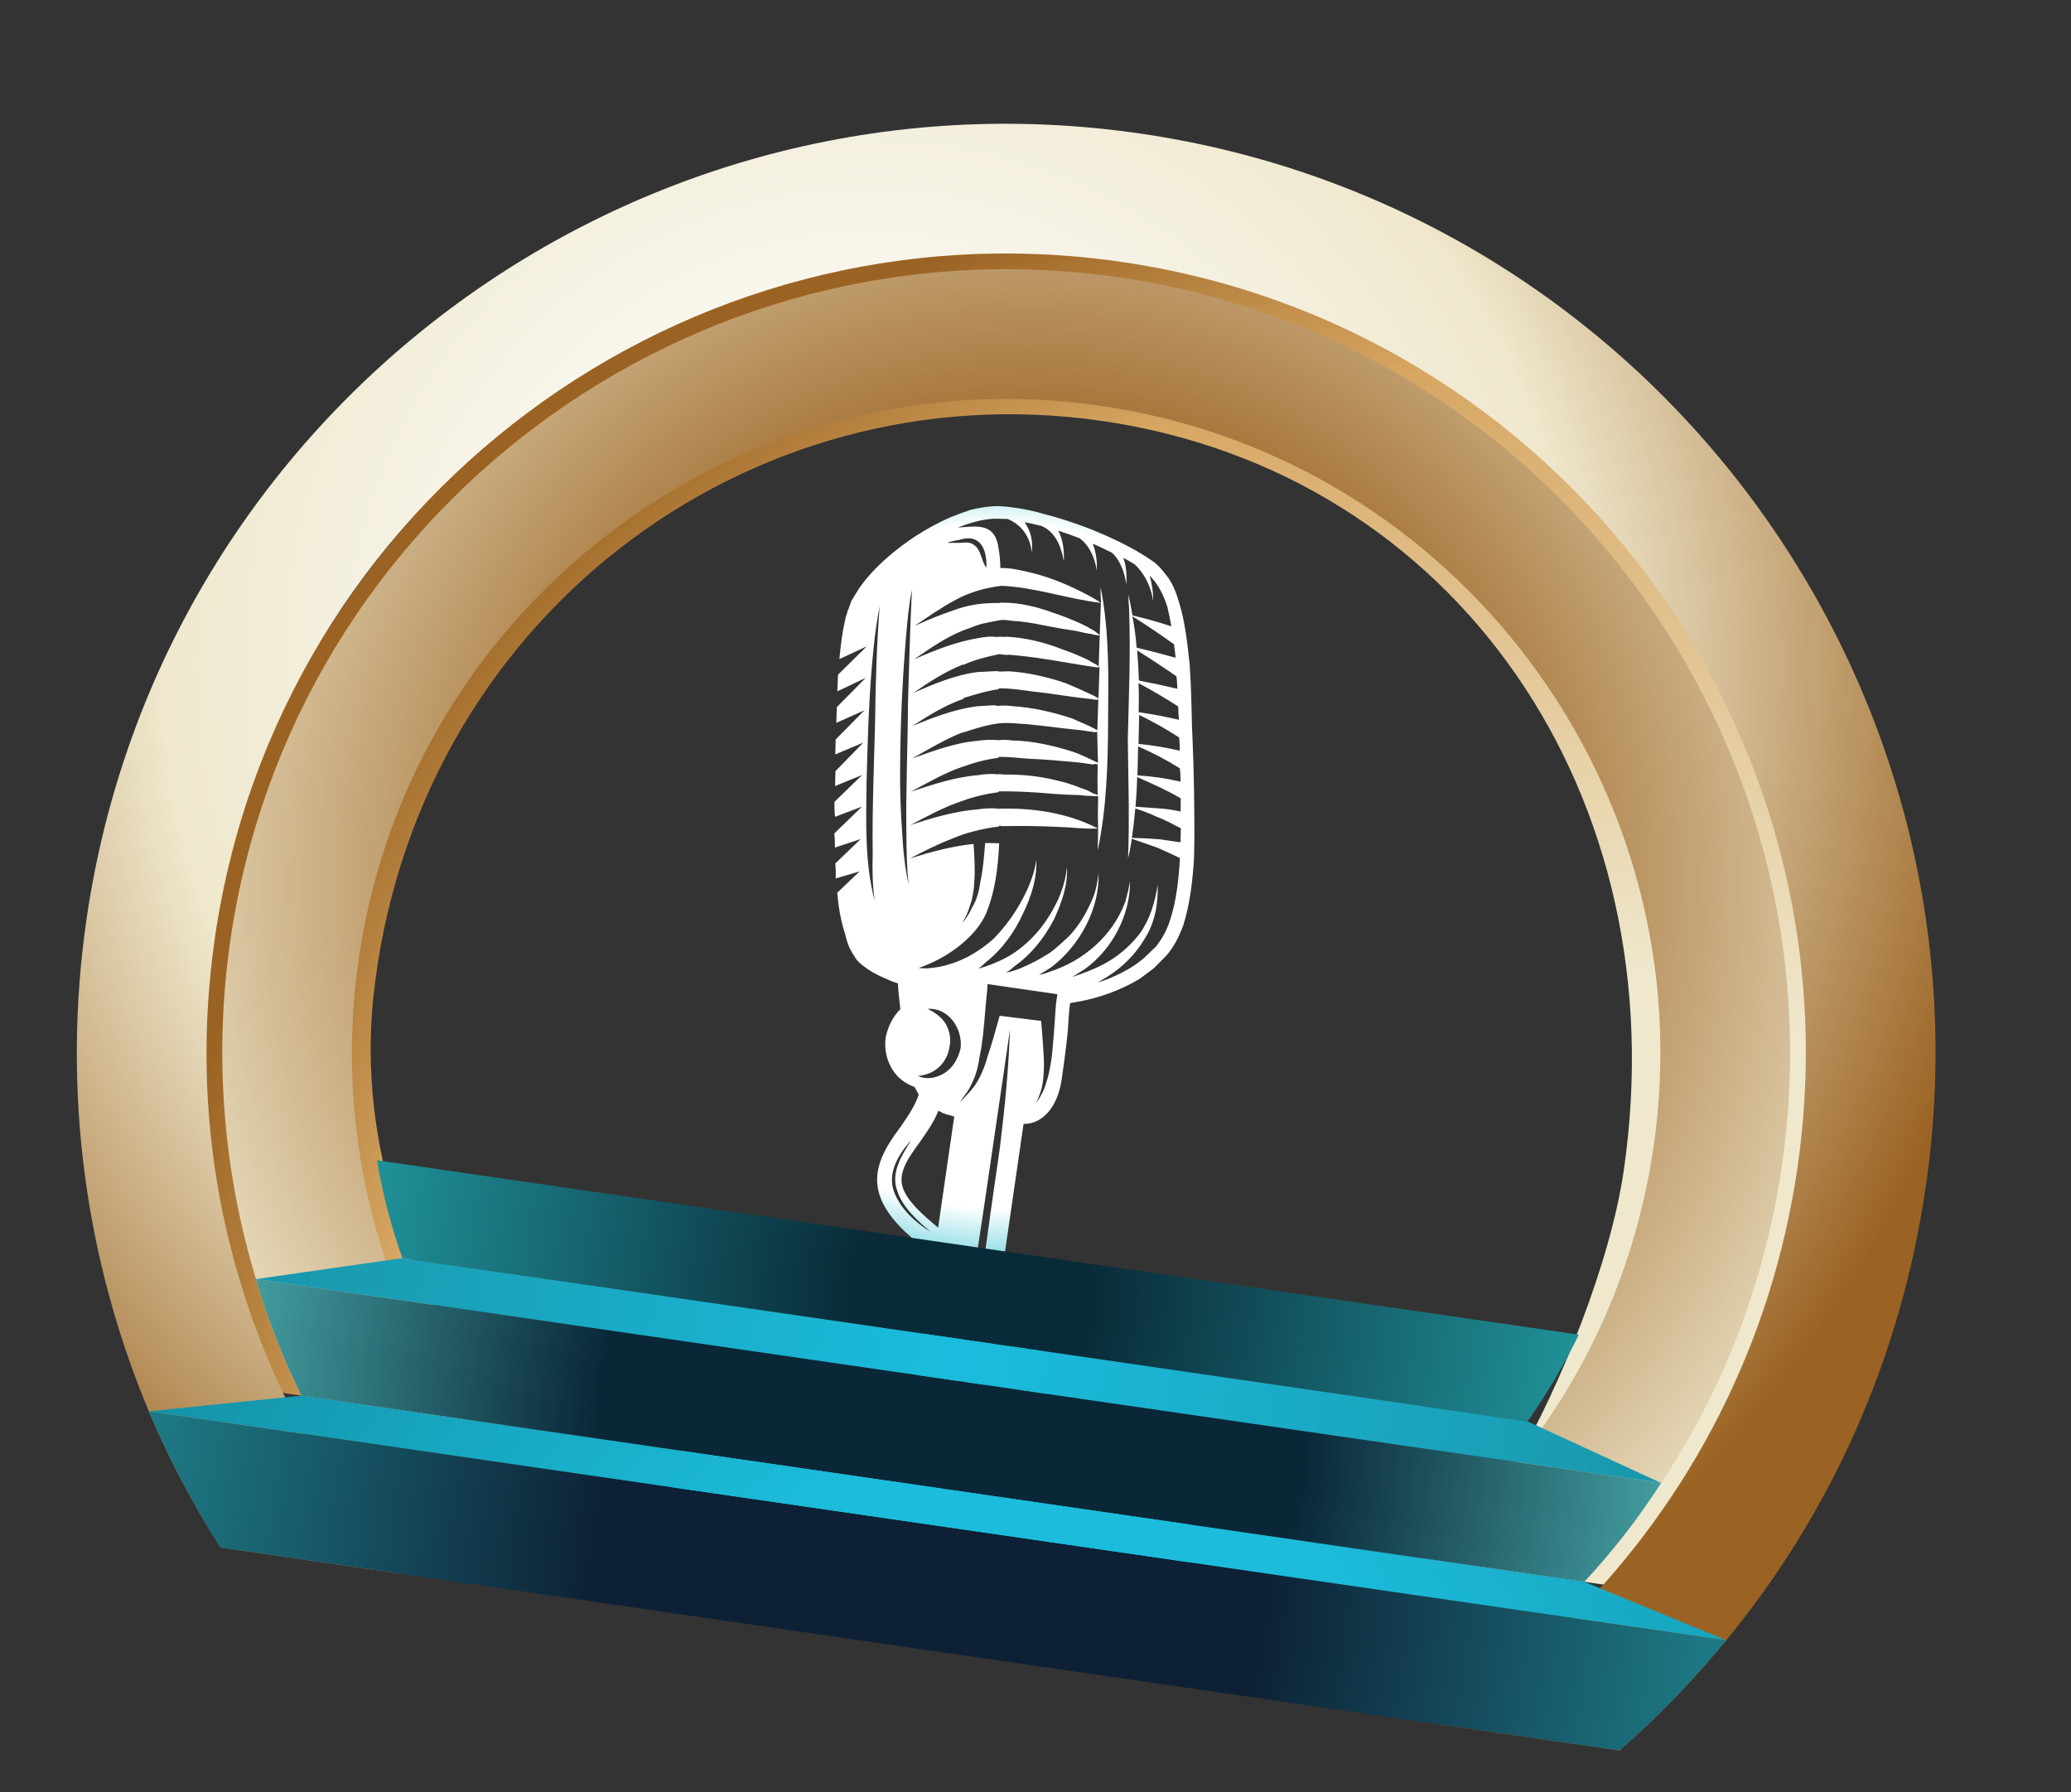
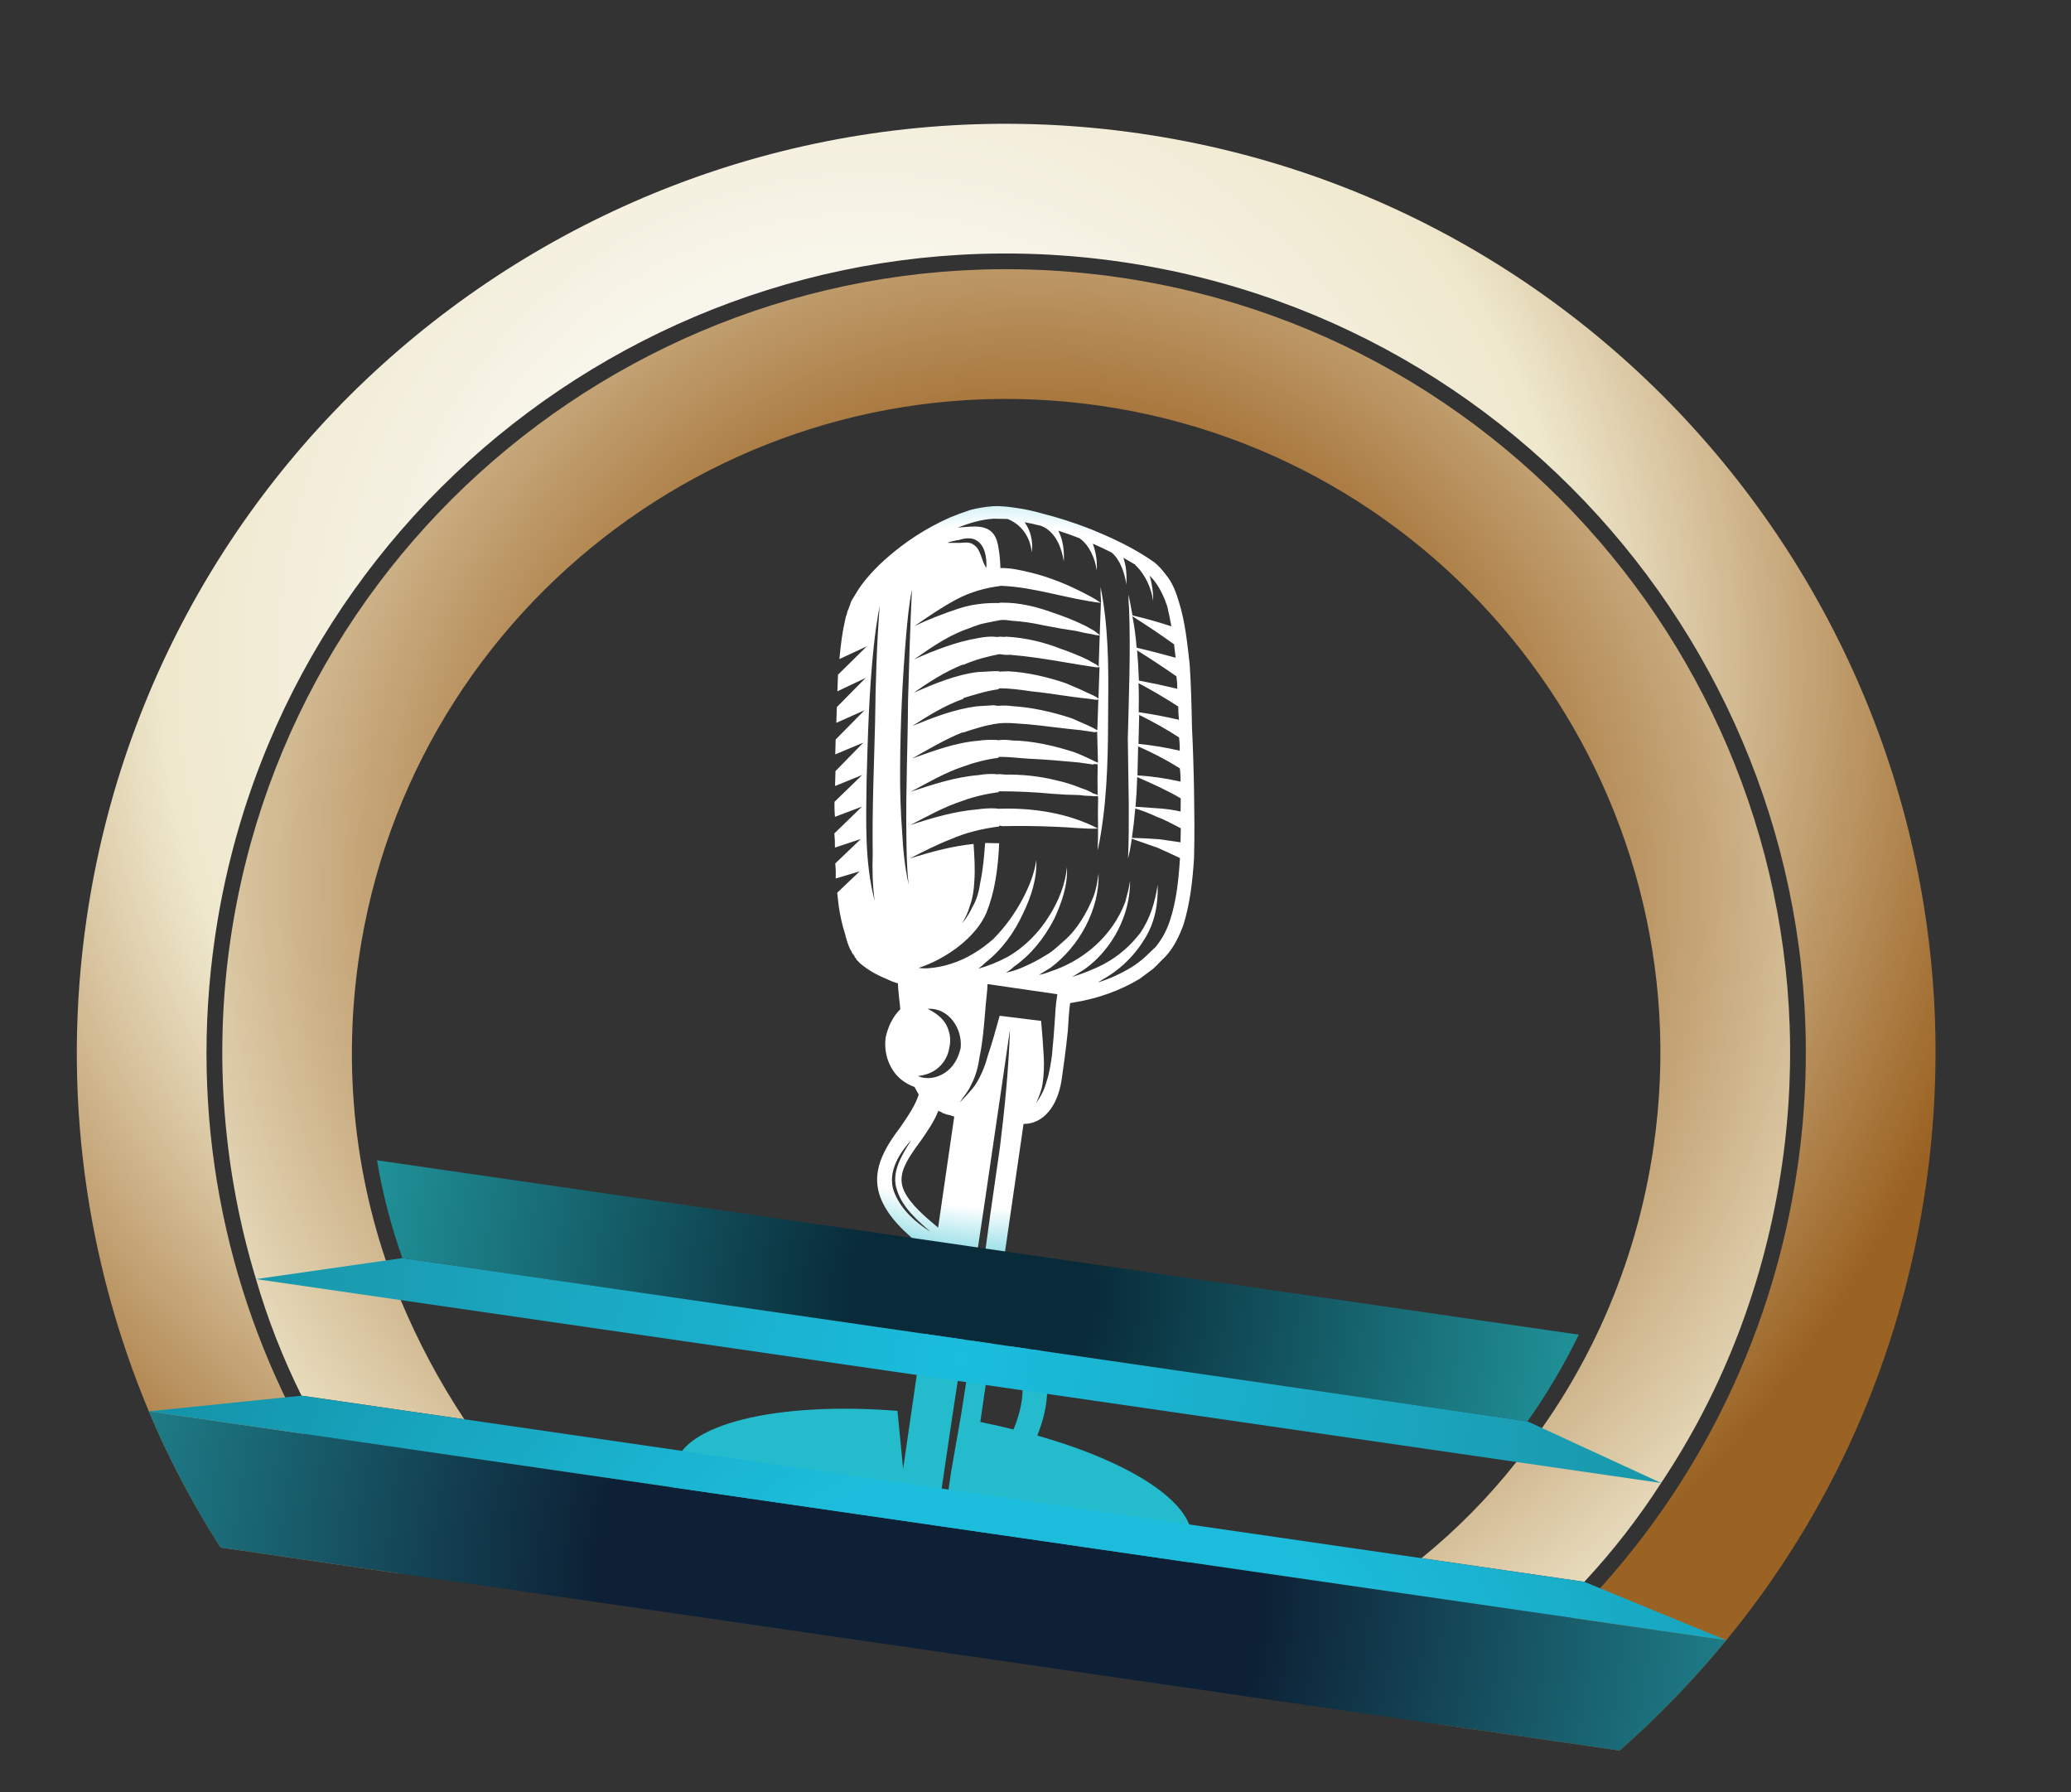
<svg xmlns="http://www.w3.org/2000/svg" width="156" height="135" viewBox="0 0 156 135" fill="none">
  <rect x="0" y="0" width="156" height="135" fill="#333333" stroke="none" />
  <path fill-rule="evenodd" clip-rule="evenodd" d="M89.754 116.172L89.415 118.509C88.879 122.208 79.685 123.922 68.977 122.368C58.205 120.805 49.942 116.558 50.479 112.859L50.818 110.523C51.288 107.278 58.498 105.541 67.603 106.266L68.029 110.635L70.355 94.606C70.311 94.6 70.293 94.575 70.299 94.532C68.809 93.388 67.263 92.17 66.496 90.601C65.37 88.317 66.71 86.391 67.863 84.835C68.449 83.993 68.961 83.206 69.204 82.446C69.099 82.254 68.994 82.062 68.89 81.87C68.26 81.646 67.658 81.228 67.279 80.643C66.789 79.909 66.587 79.018 66.719 78.11C66.906 77.275 67.278 76.534 67.817 76.016C67.736 75.209 67.645 74.467 67.636 74.069C67.34 73.981 67.068 73.876 66.821 73.751C66.07 73.444 65.394 73.081 64.746 72.523C64.672 72.424 64.595 72.346 64.515 72.29L64.469 72.151L64.404 72.142L64.358 72.003C64.302 71.928 64.247 71.854 64.192 71.78C64.161 71.687 64.108 71.591 64.034 71.492C63.868 71.114 63.745 70.743 63.666 70.378C63.436 69.682 63.28 68.931 63.179 68.254C63.143 67.895 63.103 67.558 63.061 67.242L64.752 65.632L62.952 66.166C62.965 65.771 62.953 65.394 62.917 65.035L64.841 63.194L62.892 63.839C62.899 63.486 62.884 63.131 62.848 62.772L64.93 60.755L62.897 61.52C62.861 61.162 62.849 60.784 62.862 60.389L64.944 58.372L62.902 59.202C62.915 58.806 62.925 58.432 62.932 58.08L65.033 55.933L62.917 56.819C62.93 56.423 62.94 56.049 62.947 55.697L65.122 53.494L62.996 54.445C63.009 54.049 63.023 53.653 63.036 53.258L65.21 51.056L63.075 52.071C63.095 51.632 63.111 51.215 63.124 50.819L65.29 48.682L63.229 49.642C63.334 48.464 63.475 47.491 63.643 46.786C63.675 46.57 63.721 46.4 63.784 46.276C63.809 46.103 63.849 45.977 63.905 45.897L64.017 45.581C64.017 45.581 64.054 45.476 64.129 45.266C64.247 45.063 64.421 44.779 64.65 44.414C65.078 43.748 65.878 42.803 67.011 41.842C68.145 40.88 69.621 39.835 71.534 38.986C72.004 38.789 72.517 38.599 73.074 38.414C73.557 38.285 74.169 38.175 74.772 38.13C75.44 38.095 76.024 38.18 76.608 38.264C77.214 38.352 77.835 38.486 78.471 38.667C79.707 38.979 80.952 39.38 82.206 39.872C83.456 40.384 84.763 40.971 86.041 41.753C86.325 41.927 86.627 42.126 86.948 42.349C87.245 42.59 87.531 42.897 87.809 43.269C88.317 43.873 88.603 44.643 88.824 45.404C89.275 46.861 89.439 48.475 89.612 50.024C89.719 51.563 89.753 53.159 89.787 54.754C89.864 56.355 89.916 57.975 89.943 59.613C89.967 61.273 89.991 62.934 89.941 64.649C89.836 66.29 89.656 67.987 89.151 69.636C88.825 70.517 88.443 71.323 87.811 72.026C87.504 72.313 87.188 72.665 86.881 72.951C86.534 73.21 86.188 73.469 85.841 73.728C84.318 74.633 82.713 75.196 81.015 75.48C80.879 75.504 80.743 75.528 80.607 75.553C80.522 76.137 80.483 76.86 80.435 77.648C80.274 79.215 80.086 80.513 79.973 81.292C79.671 83.368 78.556 84.664 77.1 84.652L75.33 96.852C76.412 98.069 77.225 99.314 77.89 100.669C79.285 103.389 79.066 105.809 78.134 108.125C85.325 110.163 90.168 113.317 89.754 116.172ZM76.225 98.903C76.612 99.887 77.148 100.76 77.535 101.744C77.785 102.31 77.969 102.867 78.144 103.489C78.208 103.962 78.272 104.435 78.41 104.852C78.375 103.721 78.201 102.636 77.758 101.577C77.306 100.584 76.761 99.776 76.225 98.903ZM74.963 99.383L73.842 107.105C74.701 107.274 75.535 107.461 76.345 107.667C77.165 105.666 77.383 103.71 76.247 101.491C75.887 100.776 75.462 100.052 74.963 99.383ZM79.235 79.528C79.336 78.527 79.418 77.501 79.483 76.45C79.502 75.856 79.587 75.272 79.644 74.883L74.387 74.12C74.377 74.649 74.254 75.493 74.197 76.346C74.102 77.458 74.016 78.506 73.8 79.535C73.688 80.314 73.519 81.018 73.156 81.694C72.951 82.194 72.56 82.602 72.3 83.028C72.69 82.621 73.155 82.158 73.49 81.676C73.893 81.028 74.194 80.321 74.394 79.555C74.739 78.545 75.02 77.525 75.3 76.506L78.424 76.893C78.509 77.833 78.575 78.748 78.623 79.638C78.658 80.306 78.629 80.964 78.535 81.613C78.459 82.132 78.264 82.568 78.059 83.068C78.394 82.587 78.663 82.096 78.813 81.521C79.037 80.891 79.141 80.177 79.235 79.528ZM71.382 112.645C71.463 112.083 71.548 111.499 71.636 110.893C71.893 109.429 72.149 107.964 72.406 106.499C72.933 103.174 73.438 99.846 73.921 96.515C74.346 93.131 74.835 89.757 75.325 86.382C75.684 83.452 75.978 80.513 76.077 77.546C75.914 78.671 75.747 79.817 75.578 80.985C74.624 87.561 73.648 94.134 72.651 100.704C72.017 104.764 71.409 108.806 70.825 112.83C70.778 113.154 71.297 113.229 71.344 112.905C71.357 112.818 71.369 112.732 71.382 112.645ZM71.627 72.593C72.806 72.234 73.901 71.532 74.812 70.736C75.692 69.848 76.436 68.83 77.044 67.681C77.501 66.82 77.911 65.819 78.061 64.781C78.123 66.181 77.657 67.571 77.088 68.748C76.408 70.239 75.496 71.498 74.224 72.506C74.069 72.661 73.892 72.812 73.694 72.96C74.43 72.757 75.157 72.465 75.876 72.083C77.175 71.344 78.263 70.243 79.045 68.965C79.733 67.872 80.246 66.622 80.369 65.314C80.441 66.65 79.983 67.975 79.406 69.216C78.67 70.634 77.694 71.883 76.365 72.817C76.21 72.971 76.012 73.119 75.771 73.261C76.272 73.157 76.736 73.003 77.163 72.8C77.729 72.551 78.231 72.293 78.741 71.969C79.243 71.71 79.707 71.248 80.163 70.85C81.147 69.999 81.855 68.776 82.368 67.526C82.582 66.96 82.667 66.376 82.752 65.792C82.82 68.519 81.293 71.279 79.138 72.888C78.847 73.067 78.556 73.245 78.265 73.424C78.537 73.375 78.791 73.302 79.026 73.203C81.597 72.383 83.789 70.515 84.759 67.939C84.9 67.429 85.049 66.855 85.124 66.335C85.147 68.923 83.778 71.507 81.707 72.996C81.366 73.211 81.05 73.409 80.759 73.587C81.595 73.311 82.365 73.025 83.154 72.609C84.231 72.037 85.142 71.241 85.876 70.288C86.63 69.204 87.013 67.935 87.201 66.637C87.254 68.102 86.981 69.52 86.209 70.734C85.511 71.891 84.582 72.817 83.486 73.519C83.195 73.698 82.929 73.858 82.687 73.999C83.588 73.732 84.442 73.326 85.24 72.846C85.581 72.63 85.903 72.39 86.206 72.124C86.513 71.838 86.745 71.606 87.052 71.32C87.535 70.727 87.898 70.051 88.141 69.291C88.617 67.836 88.778 66.269 88.884 64.628C88.347 64.373 87.788 64.116 87.207 63.855C86.577 63.631 85.925 63.404 85.252 63.173C85.239 63.26 85.224 63.368 85.205 63.498C85.148 63.887 85.07 64.273 84.971 64.657C85.029 63.34 85.032 61.949 85.026 60.623C85.005 58.941 84.981 57.281 84.953 55.643C85.035 52.342 85.171 49.115 85.049 45.85C85.013 45.491 84.998 45.136 85.005 44.783C85.109 45.285 85.21 45.807 85.307 46.351C86.29 46.582 87.266 46.856 88.236 47.174C88.138 46.63 88.034 46.129 87.924 45.671C87.694 44.975 87.389 44.334 87.001 43.814C86.89 43.666 86.757 43.514 86.603 43.359C86.778 43.981 86.878 44.658 86.858 45.251C86.731 44.305 86.278 43.312 85.584 42.615C85.541 42.608 85.523 42.584 85.529 42.54C85.245 42.367 84.939 42.19 84.612 42.01C84.852 42.641 84.878 43.374 84.849 44.032C84.712 43.151 84.389 42.176 83.741 41.618C83.247 41.37 82.772 41.147 82.314 40.948C82.554 41.579 82.655 42.256 82.616 42.979C82.488 42.033 82.036 41.04 81.314 40.537C80.77 40.326 80.245 40.139 79.739 39.977C79.732 40.021 79.748 40.067 79.785 40.117C80.089 40.757 80.171 41.564 80.132 42.288C79.959 41.202 79.516 40.144 78.589 39.678C78.466 39.616 78.339 39.576 78.209 39.557C77.87 39.463 77.527 39.392 77.18 39.341C77.624 39.936 77.836 40.762 77.713 41.605C77.614 40.464 76.958 39.508 75.892 39.088C75.496 39.075 75.144 39.068 74.835 39.067C73.898 39.13 72.998 39.397 72.153 39.738C73.628 39.621 74.992 39.355 75.229 41.377C75.302 41.785 75.344 42.255 75.355 42.787C76.088 42.761 76.857 42.939 77.562 43.107C79.035 43.454 80.536 44.069 81.889 44.795C82.259 44.981 82.605 45.186 82.926 45.41C82.932 45.366 82.936 45.345 82.936 45.345C82.906 44.943 82.894 44.566 82.901 44.213C83.479 47.08 83.509 50.066 83.475 53.043C83.468 56.289 83.451 59.599 82.925 62.77C82.862 63.202 82.778 63.632 82.672 64.058C82.704 63.533 82.718 62.983 82.713 62.407C81.646 62.452 80.608 62.301 79.486 62.271C78.169 62.212 76.846 62.197 75.517 62.225C75.43 62.212 75.344 62.2 75.257 62.187C75.257 62.187 75.254 62.209 75.248 62.252C74.033 62.407 72.799 62.692 71.666 63.19C70.543 63.623 69.54 64.141 68.538 64.658C70.134 64.16 71.721 63.728 73.335 63.565C73.397 64.501 73.46 65.438 73.393 66.356C73.364 67.014 73.27 67.663 73.055 68.229C72.915 68.738 72.729 69.109 72.468 69.535C72.784 69.183 73.045 68.757 73.241 68.322C73.585 67.775 73.754 67.071 73.848 66.422C74.054 65.458 74.13 64.475 74.207 63.492C74.559 63.499 74.911 63.506 75.264 63.513C75.176 65.488 74.931 67.176 74.306 68.742C73.505 70.613 71.285 72.213 69.197 72.903C69.413 72.935 69.632 72.945 69.855 72.933C70.48 72.891 71.07 72.778 71.627 72.593ZM88.94 60.13C87.903 59.516 86.782 59.022 85.661 58.528C85.641 59.276 85.599 60.021 85.535 60.763C86.147 60.808 86.738 60.849 87.306 60.887C87.875 60.926 88.416 61.004 88.929 61.123C88.93 60.814 88.933 60.483 88.94 60.13ZM88.871 57.868C87.859 57.235 86.812 56.685 85.731 56.219C85.717 56.924 85.7 57.651 85.68 58.398C86.774 58.469 87.855 58.626 88.924 58.869C88.931 58.517 88.914 58.183 88.871 57.868ZM85.81 53.846C85.796 54.55 85.779 55.277 85.759 56.025C86.804 56.132 87.839 56.304 88.865 56.541C88.872 56.189 88.854 55.855 88.811 55.54C87.842 54.913 86.842 54.349 85.81 53.846ZM88.751 53.212C87.782 52.586 86.785 51.999 85.76 51.453C85.789 52.164 85.794 52.893 85.774 53.641C86.812 53.792 87.822 53.983 88.805 54.214C88.769 53.855 88.751 53.521 88.751 53.212ZM88.617 50.94C87.654 50.27 86.666 49.619 85.654 48.986C85.72 49.746 85.765 50.504 85.788 51.258C86.777 51.446 87.741 51.652 88.68 51.877C88.681 51.567 88.66 51.255 88.617 50.94ZM85.298 46.416C85.451 47.189 85.557 47.978 85.617 48.782C86.6 49.013 87.579 49.265 88.555 49.539C88.513 49.224 88.473 48.887 88.437 48.528C87.437 47.809 86.391 47.105 85.298 46.416ZM71.39 40.887C71.7 40.887 72.009 40.888 72.318 40.889C72.652 40.871 73.06 40.797 73.356 41.039C73.903 41.384 73.91 42.246 74.298 42.766C74.337 42.043 74.219 41.032 73.478 40.659C73.107 40.473 72.634 40.537 72.216 40.675C72.151 40.666 71.4 40.822 71.39 40.887ZM68.891 47.15C69.959 46.642 71.082 46.209 72.196 45.84C73.17 45.518 74.181 45.4 75.238 45.42C75.331 45.39 75.421 45.381 75.507 45.393C76.769 45.377 78.112 45.705 79.308 46.144C80.024 46.38 80.735 46.66 81.439 46.983C81.729 47.113 82.016 47.265 82.3 47.439C82.365 47.449 82.782 47.774 82.837 47.848C82.87 47.014 82.9 46.201 82.926 45.41C80.386 45.107 77.93 44.221 75.427 44.123C74.211 44.278 73.107 44.581 72.03 45.154C70.953 45.727 69.922 46.438 68.891 47.15ZM72.479 60.326C71.087 60.787 69.862 61.471 68.571 62.145C70.242 61.592 71.903 61.104 73.646 60.959C74.098 60.892 74.543 60.869 74.982 60.888C75.025 60.895 75.09 60.904 75.177 60.916C77.709 60.82 80.434 61.215 82.713 62.407C82.696 61.61 82.698 60.837 82.718 60.089C82.724 60.046 82.709 59.999 82.672 59.95C82.532 59.996 82.273 59.958 82.208 59.949C81.899 59.948 81.593 59.926 81.29 59.882C80.629 59.874 79.949 59.842 79.25 59.785C77.943 59.661 76.561 59.593 75.235 59.6C75.229 59.643 75.226 59.665 75.226 59.665C74.279 59.792 73.389 59.995 72.479 60.326ZM82.681 59.885C82.664 59.087 82.666 58.315 82.686 57.567C82.556 57.548 82.362 57.52 82.352 57.584C82.006 57.534 81.66 57.484 81.314 57.434C80.072 57.32 78.764 57.196 77.513 57.147C76.724 57.099 75.946 56.986 75.213 57.012C75.207 57.056 75.204 57.077 75.204 57.077C74.257 57.205 73.431 57.417 72.522 57.748C72.522 57.748 72.544 57.752 72.587 57.758C72.587 57.758 72.565 57.755 72.522 57.748C71.13 58.209 69.895 58.958 68.604 59.632C70.275 59.079 71.945 58.526 73.689 58.382C74.097 58.308 74.521 58.281 74.96 58.301C75.003 58.307 75.046 58.313 75.09 58.32C75.269 58.302 75.467 58.308 75.683 58.34C76.944 58.324 78.251 58.447 79.531 58.765C80.173 58.903 80.828 59.108 81.495 59.382C81.792 59.469 82.082 59.599 82.366 59.773C82.366 59.773 82.561 59.801 82.681 59.885ZM82.705 57.437C82.682 56.682 82.662 55.907 82.645 55.109C82.645 55.109 82.506 55.155 82.441 55.146C82.095 55.096 81.749 55.045 81.403 54.995C80.096 54.872 78.733 54.674 77.425 54.55C76.702 54.512 75.923 54.399 75.181 54.49C74.235 54.618 73.4 54.894 72.565 55.17C72.565 55.17 72.63 55.18 72.5 55.161C72.425 55.217 72.49 55.226 72.5 55.161C71.163 55.696 69.928 56.444 68.703 57.128C70.308 56.566 71.923 55.939 73.667 55.794C74.118 55.727 74.585 55.707 75.067 55.732C75.111 55.739 75.132 55.742 75.132 55.742C75.132 55.742 75.154 55.745 75.197 55.751C75.513 55.709 75.865 55.715 76.254 55.772C77.775 55.794 79.379 56.159 80.898 56.645C81.464 56.859 82.084 57.148 82.64 57.427C82.683 57.434 82.705 57.437 82.705 57.437ZM82.655 55.044C82.681 54.253 82.707 53.462 82.734 52.67C82.66 52.726 82.53 52.707 82.465 52.697C82.292 52.672 82.119 52.647 81.946 52.622C80.509 52.48 79.091 52.208 77.718 52.075C76.875 51.953 76.031 51.83 75.234 51.847C75.227 51.89 75.224 51.912 75.224 51.912C74.278 52.04 73.443 52.316 72.543 52.583C72.608 52.593 72.608 52.593 72.533 52.648C72.468 52.639 72.468 52.639 72.533 52.648C71.206 53.118 69.971 53.867 68.727 54.68C70.277 54.043 71.892 53.416 73.58 53.197C74.025 53.174 74.449 53.147 74.85 53.117C74.98 53.136 75.088 53.151 75.175 53.164C75.534 53.127 75.886 53.135 76.232 53.185C77.743 53.271 79.282 53.627 80.737 54.103C81.358 54.392 81.988 54.616 82.599 54.97C82.642 54.976 82.661 55.001 82.655 55.044ZM82.743 52.605C82.77 51.814 82.796 51.023 82.823 50.232C82.749 50.287 82.554 50.259 82.489 50.249C81.061 50.042 79.643 49.77 78.215 49.563C77.48 49.456 76.763 49.374 76.064 49.317C75.795 49.344 75.536 49.307 75.276 49.269C74.321 49.462 73.495 49.673 72.576 50.07C72.65 50.015 72.65 50.015 72.576 50.07C72.511 50.061 72.511 50.061 72.511 50.061C71.174 50.596 70.004 51.353 68.825 52.176C70.31 51.53 71.934 50.838 73.623 50.62C74.068 50.596 74.513 50.572 74.958 50.548C75.023 50.558 75.153 50.576 75.227 50.521C75.227 50.521 75.224 50.543 75.218 50.586C75.44 50.574 75.684 50.565 75.95 50.56C77.397 50.637 78.871 50.983 80.261 51.45C80.928 51.724 81.592 52.019 82.252 52.335C82.317 52.345 82.623 52.522 82.743 52.605ZM82.758 50.222C82.784 49.431 82.811 48.64 82.837 47.848C82.698 47.894 82.318 47.773 82.188 47.754C81.842 47.704 81.478 47.629 81.095 47.529C80.273 47.41 79.454 47.269 78.638 47.106C77.804 46.919 77.025 46.806 76.237 46.758C75.977 46.72 75.653 46.673 75.384 46.701C74.976 46.774 74.589 46.85 74.224 46.93C73.612 47.04 73.111 47.298 72.554 47.483C72.489 47.473 72.479 47.538 72.554 47.483C71.217 48.018 70.038 48.84 68.858 49.663C70.418 48.962 72.032 48.335 73.73 48.051C74.138 47.978 74.612 47.914 75.001 47.97C75.087 47.983 75.199 47.977 75.335 47.952C75.508 47.977 75.662 47.978 75.798 47.953C77.245 48.031 78.654 48.368 79.969 48.89C80.643 49.12 81.31 49.394 81.971 49.71C82.212 49.878 82.527 49.99 82.702 50.148C82.739 50.197 82.758 50.222 82.758 50.222ZM65.888 67.851C65.723 66.701 65.698 65.505 65.738 64.318C65.689 60.998 65.836 57.706 65.917 54.405C65.952 51.428 66.041 48.526 66.261 45.642C66.067 46.674 65.916 47.712 65.809 48.757C65.459 52.085 65.368 55.452 65.277 58.818C65.243 61.794 65.115 64.956 65.888 67.851ZM68.45 66.633C68.295 65.418 68.289 64.091 68.273 62.83C68.225 59.51 68.38 56.154 68.397 52.843C68.477 50.005 68.558 47.168 68.693 44.405C68.459 45.563 68.354 46.741 68.25 47.918C67.974 51.191 67.818 54.548 67.802 57.859C67.786 59.491 67.838 61.111 67.958 62.718C68.029 64.054 68.165 65.399 68.45 66.633ZM88.945 62.384C88.389 62.105 87.778 61.751 87.147 61.527C86.61 61.272 86.067 61.061 85.517 60.893C85.453 61.635 85.368 62.373 85.261 63.109C85.966 63.123 86.668 63.158 87.366 63.215C87.885 63.291 88.405 63.366 88.924 63.441C88.931 63.089 88.938 62.736 88.945 62.384ZM71.164 80.809C71.823 80.374 72.186 79.698 72.364 78.929C72.507 77.492 71.481 75.885 69.876 75.984C70.432 76.263 70.913 76.598 71.237 77.109C71.551 77.684 71.661 78.297 71.502 78.936C71.427 79.455 71.147 80.011 70.692 80.409C70.237 80.807 69.68 80.991 69.142 81.046C69.827 81.344 70.579 81.188 71.164 80.809ZM70.09 92.779C69.09 91.905 67.97 90.947 67.565 89.629C67.095 88.302 67.951 86.969 68.64 85.876C67.617 86.987 66.733 88.515 67.444 90.009C67.998 91.216 68.997 92.09 70.09 92.779ZM70.665 92.465L71.88 84.093C71.837 84.087 71.815 84.084 71.815 84.084C71.648 84.015 71.5 83.972 71.37 83.953C71.327 83.947 71.305 83.944 71.305 83.944C71.182 83.881 71.077 83.844 70.99 83.832C70.953 83.782 70.913 83.754 70.87 83.748C70.827 83.742 70.765 83.71 70.685 83.655C70.368 84.47 69.865 85.192 69.363 85.915C68.21 87.47 67.521 88.563 68.14 89.779C68.601 90.707 69.601 91.581 70.665 92.465ZM87.663 118.254C85.751 119.103 83.784 119.414 81.697 119.642C79.48 119.85 77.153 119.91 74.927 119.72C68.752 119.354 62.68 118.274 56.898 116.11C58.566 116.948 60.317 117.666 62.087 118.254C64.357 119.047 66.739 119.525 69.066 119.929C72.366 120.474 75.713 120.695 79.062 120.452C82.002 120.282 85.063 119.732 87.663 118.254Z" fill="url(#paint0_radial_21_820)" />
-   <path d="M78.176 101.439L66.106 99.688C65.327 99.575 64.707 98.823 64.83 97.979C64.943 97.2 65.751 96.655 66.529 96.768L78.6 98.519C79.379 98.632 79.933 99.375 79.82 100.154C79.698 100.998 78.955 101.552 78.176 101.439Z" fill="url(#paint1_radial_21_820)" />
-   <path d="M84.886 18.66C51.335 13.792 19.955 38.725 14.814 74.157C13.816 81.036 13.884 87.871 14.862 94.373C15.387 97.763 16.165 101.078 17.196 104.32L38.222 107.37C30.714 97.005 26.992 86.128 28.119 75.16C31.112 46.771 56.257 27.824 82.993 31.703C109.665 35.573 126.406 59.934 122.31 88.163C121.293 95.172 117.499 104.428 114.222 110.115C112.434 113.301 113.404 115.297 111.033 117.935L125.375 120.015C127.285 117.2 128.973 114.243 130.439 111.142C133.29 105.195 135.298 98.662 136.296 91.783C141.437 56.35 118.371 23.518 84.886 18.66Z" fill="url(#paint2_radial_21_820)" />
  <path d="M84.297 20.893C52.044 16.214 22.023 38.627 17.353 70.815C16.072 79.641 16.86 88.369 19.282 96.34C20.165 99.384 21.327 102.335 22.712 105.12L34.977 106.9C33.129 104.114 31.512 101.096 30.184 97.922C26.946 90.097 25.713 81.238 27.022 72.218C30.92 45.352 55.962 26.655 82.894 30.563C109.76 34.461 128.456 59.503 124.558 86.37C123.249 95.39 119.55 103.533 114.222 110.115C112.111 112.79 109.704 115.224 107.075 117.361L119.34 119.14C121.459 116.863 123.412 114.364 125.124 111.697C129.776 104.752 132.947 96.598 134.227 87.772C138.898 55.585 116.484 25.564 84.297 20.893Z" fill="url(#paint3_radial_21_820)" />
  <path d="M85.869 10.056C47.646 4.51 12.061 31.02 6.516 69.242C4.623 82.286 6.487 95.013 11.21 106.3C12.723 109.877 14.524 113.297 16.613 116.559L30.111 118.518C27.336 115.266 24.923 111.802 22.891 107.995C16.869 96.984 14.245 84.013 16.185 70.645C20.958 37.744 51.565 14.951 84.466 19.725C117.303 24.489 140.169 55.04 135.396 87.941C133.456 101.31 127.254 112.999 118.416 121.855C115.386 124.927 112.023 127.553 108.438 129.882L122.001 131.85C124.888 129.309 127.565 126.539 130.032 123.54C137.833 114.07 143.172 102.388 145.065 89.344C150.611 51.122 124.027 15.592 85.869 10.056Z" fill="url(#paint4_radial_21_820)" />
-   <path d="M130.032 123.54C127.565 126.539 124.888 129.309 122.001 131.85L16.613 116.559C14.524 113.297 12.723 109.877 11.21 106.3L130.032 123.54Z" fill="url(#paint5_radial_21_820)" />
-   <path d="M125.124 111.696C123.412 114.363 121.459 116.863 119.34 119.139L22.712 105.12C21.327 102.335 20.165 99.383 19.282 96.339L125.124 111.696Z" fill="url(#paint6_radial_21_820)" />
+   <path d="M130.032 123.54C127.565 126.539 124.888 129.309 122.001 131.85L16.613 116.559C14.524 113.297 12.723 109.877 11.21 106.3Z" fill="url(#paint5_radial_21_820)" />
  <path d="M118.926 100.526C117.796 102.836 116.508 105.012 115.063 107.056L30.311 94.759C29.463 92.383 28.826 89.927 28.398 87.392L118.926 100.526Z" fill="url(#paint7_radial_21_820)" />
  <path d="M19.282 96.34L30.311 94.759L115.063 107.056L125.124 111.696L19.282 96.34Z" fill="url(#paint8_radial_21_820)" />
  <path d="M22.712 105.12L11.21 106.3L130.032 123.54L119.34 119.14L22.712 105.12Z" fill="url(#paint9_radial_21_820)" />
  <defs>
    <radialGradient id="paint0_radial_21_820" cx="0" cy="0" r="1" gradientUnits="userSpaceOnUse" gradientTransform="translate(75.47 65.236) rotate(8.255) scale(32.904 32.904)">
      <stop offset="0.783" stop-color="white" />
      <stop offset="1" stop-color="#24BCCD" />
    </radialGradient>
    <radialGradient id="paint1_radial_21_820" cx="0" cy="0" r="1" gradientUnits="userSpaceOnUse" gradientTransform="translate(71.973 99.548) rotate(8.255) scale(12.711 12.711)">
      <stop offset="0.41" stop-color="#14271F" />
      <stop offset="0.679" stop-color="#71897E" />
    </radialGradient>
    <radialGradient id="paint2_radial_21_820" cx="0" cy="0" r="1" gradientUnits="userSpaceOnUse" gradientTransform="translate(113.605 114.52) rotate(8.255) scale(108.677 108.677)">
      <stop offset="0.383" stop-color="#EFE8CD" />
      <stop offset="0.79" stop-color="#D7A763" />
      <stop offset="0.956" stop-color="#9B6323" />
    </radialGradient>
    <radialGradient id="paint3_radial_21_820" cx="0" cy="0" r="1" gradientUnits="userSpaceOnUse" gradientTransform="translate(77.657 66.501) rotate(8.255) scale(81.829 81.829)">
      <stop offset="0.363" stop-color="#9B6323" />
      <stop offset="0.861" stop-color="#EFE8CD" />
      <stop offset="0.93" stop-color="#FEFEFE" />
    </radialGradient>
    <radialGradient id="paint4_radial_21_820" cx="0" cy="0" r="1" gradientUnits="userSpaceOnUse" gradientTransform="translate(65.262 50.119) rotate(44.475) scale(99.94 99.94)">
      <stop offset="0.153" stop-color="#FEFEFE" />
      <stop offset="0.534" stop-color="#EFE8CD" />
      <stop offset="0.877" stop-color="#9B6323" />
    </radialGradient>
    <radialGradient id="paint5_radial_21_820" cx="0" cy="0" r="1" gradientUnits="userSpaceOnUse" gradientTransform="translate(69.956 119.577) rotate(8.255) scale(84.087 84.087)">
      <stop offset="0.295" stop-color="#0D2035" />
      <stop offset="1" stop-color="#29BBBF" />
    </radialGradient>
    <radialGradient id="paint6_radial_21_820" cx="0" cy="0" r="1" gradientUnits="userSpaceOnUse" gradientTransform="translate(71.623 108.086) rotate(8.255) scale(62.694 62.694)">
      <stop offset="0.269" stop-color="#0A2738" />
      <stop offset="0.427" stop-color="#0A2738" />
      <stop offset="1" stop-color="#54C2C0" />
    </radialGradient>
    <radialGradient id="paint7_radial_21_820" cx="0" cy="0" r="1" gradientUnits="userSpaceOnUse" gradientTransform="translate(73.174 97.433) rotate(44.474) scale(60.537 60.537)">
      <stop offset="0.15" stop-color="#092B39" />
      <stop offset="1" stop-color="#29BBBF" />
    </radialGradient>
    <radialGradient id="paint8_radial_21_820" cx="0" cy="0" r="1" gradientUnits="userSpaceOnUse" gradientTransform="translate(72.436 102.484) rotate(44.474) scale(95.668 95.668)">
      <stop stop-color="#1ABDDE" />
      <stop offset="1" stop-color="#197983" />
    </radialGradient>
    <radialGradient id="paint9_radial_21_820" cx="0" cy="0" r="1" gradientUnits="userSpaceOnUse" gradientTransform="translate(77.165 136.903) rotate(44.475) scale(122.82 122.82)">
      <stop offset="0.224" stop-color="#1CBDDC" />
      <stop offset="1" stop-color="#0B646F" />
    </radialGradient>
  </defs>
</svg>